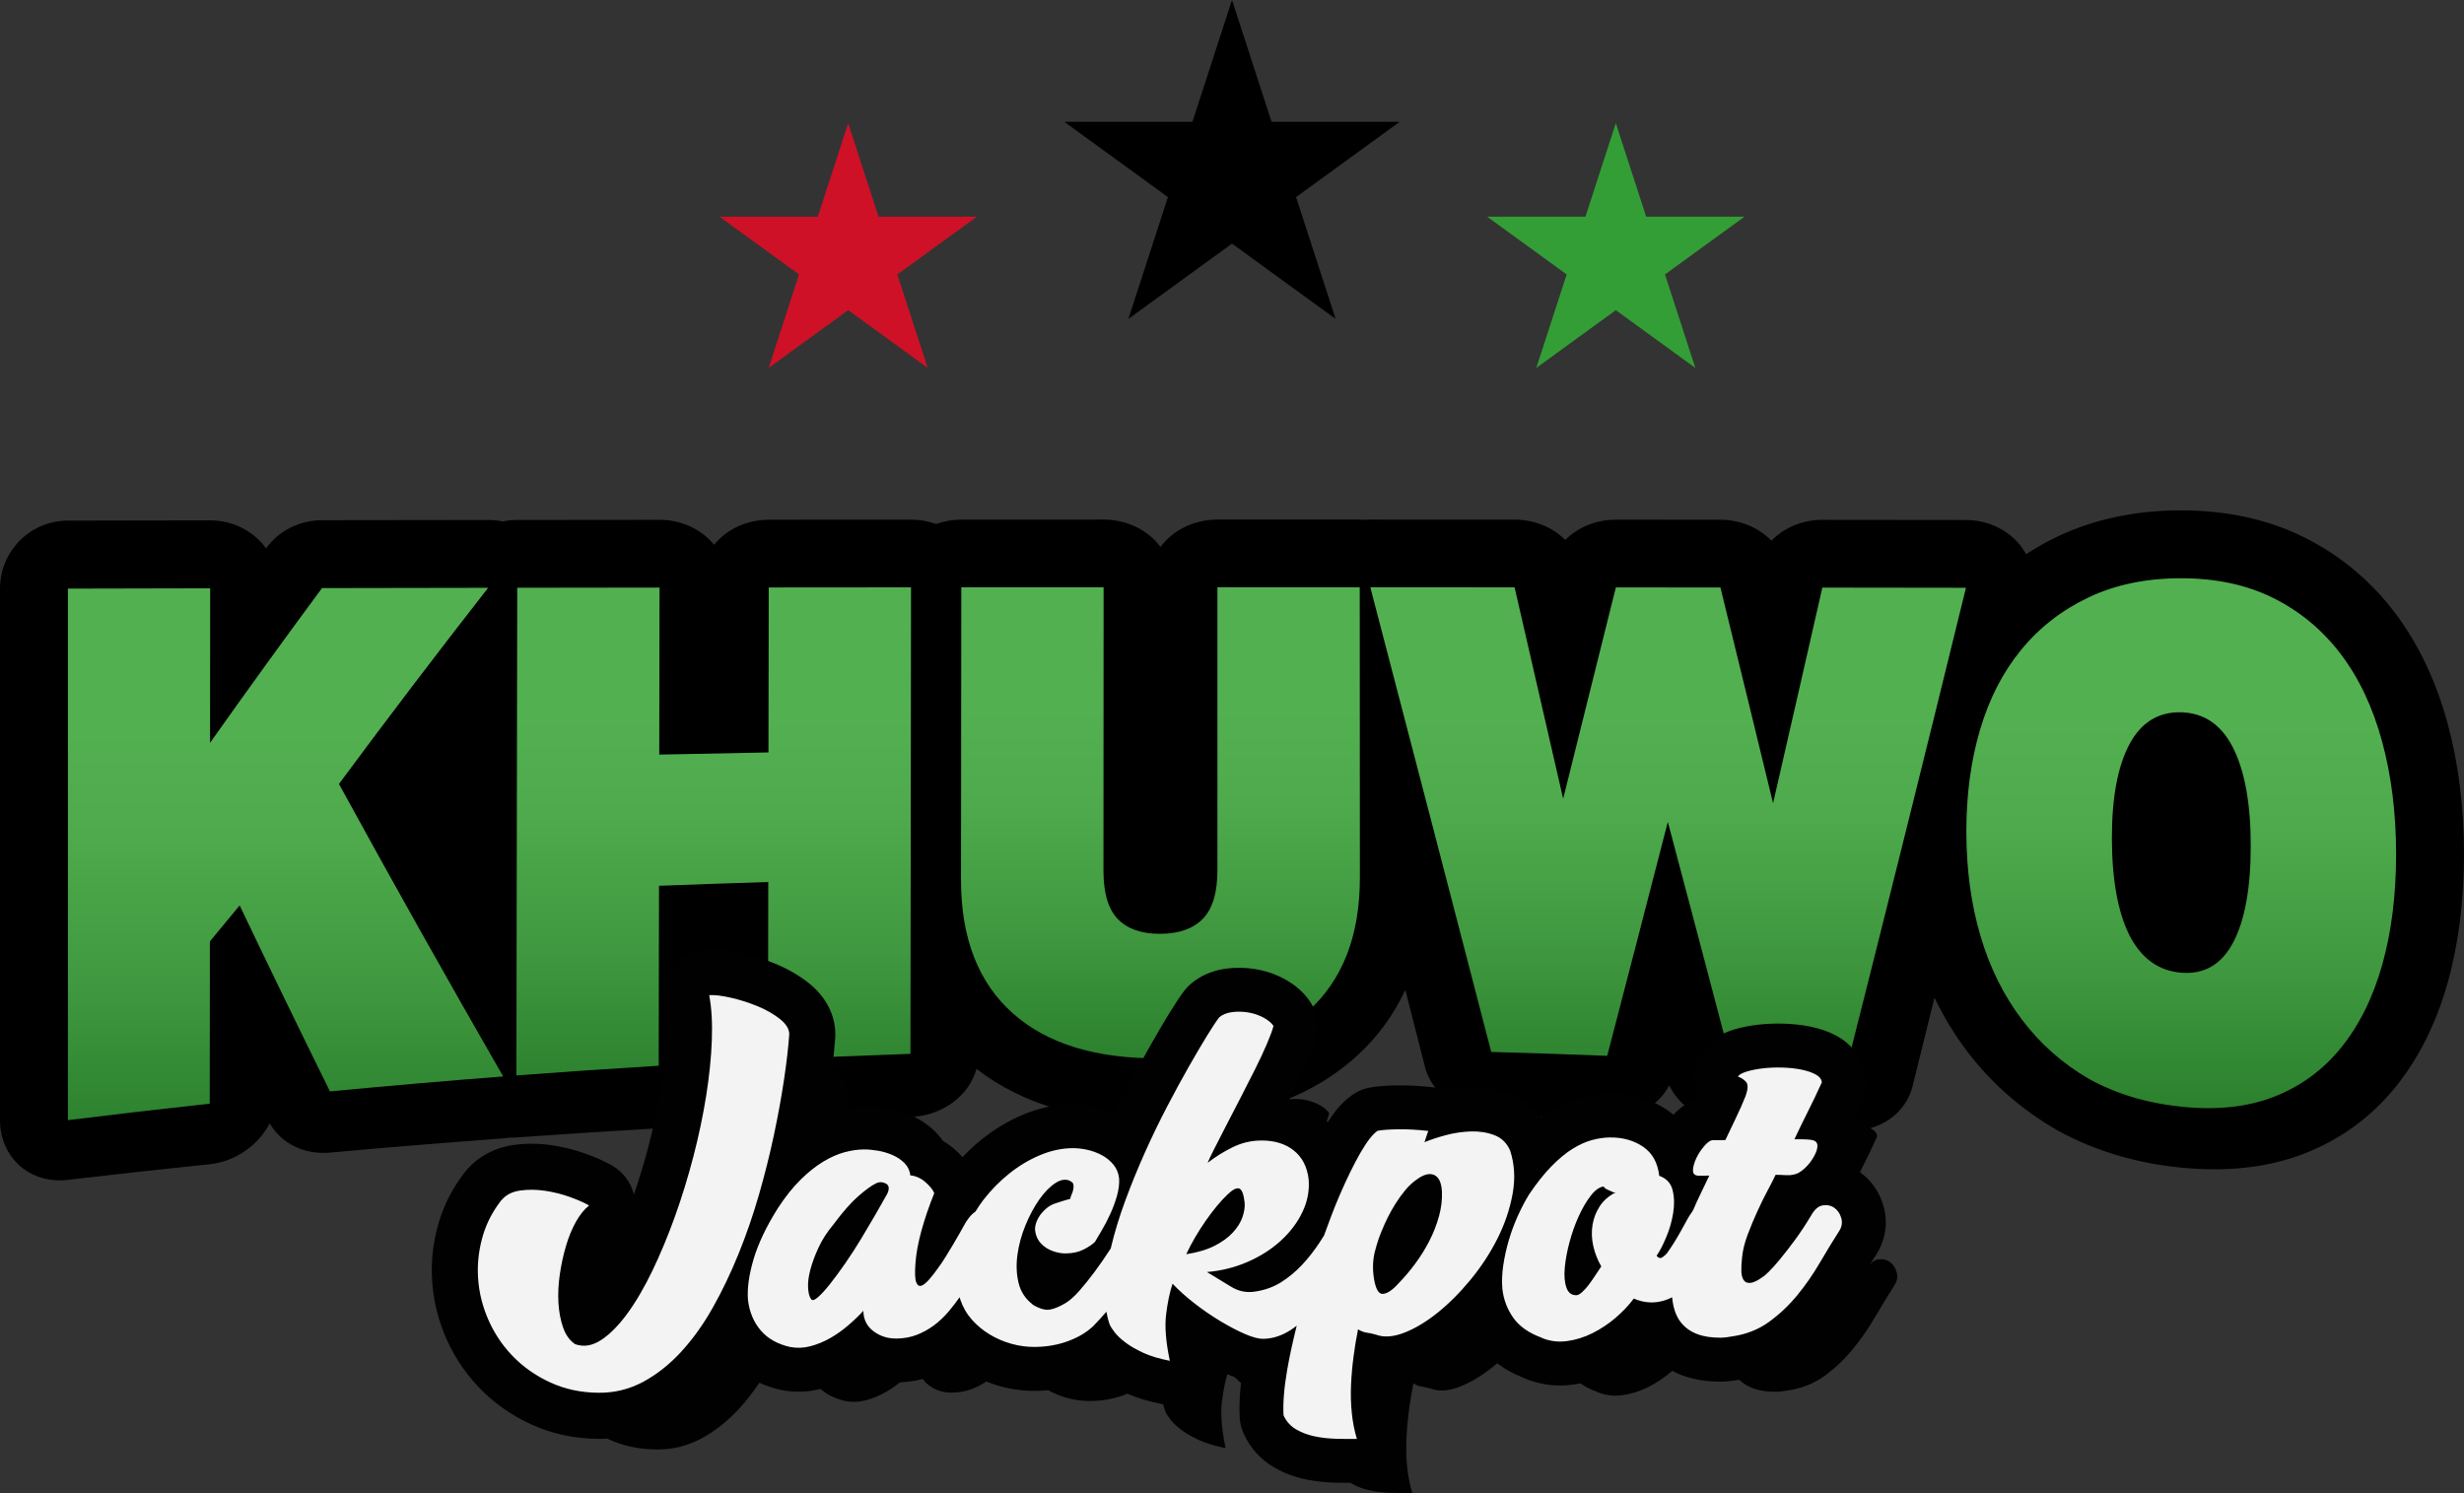
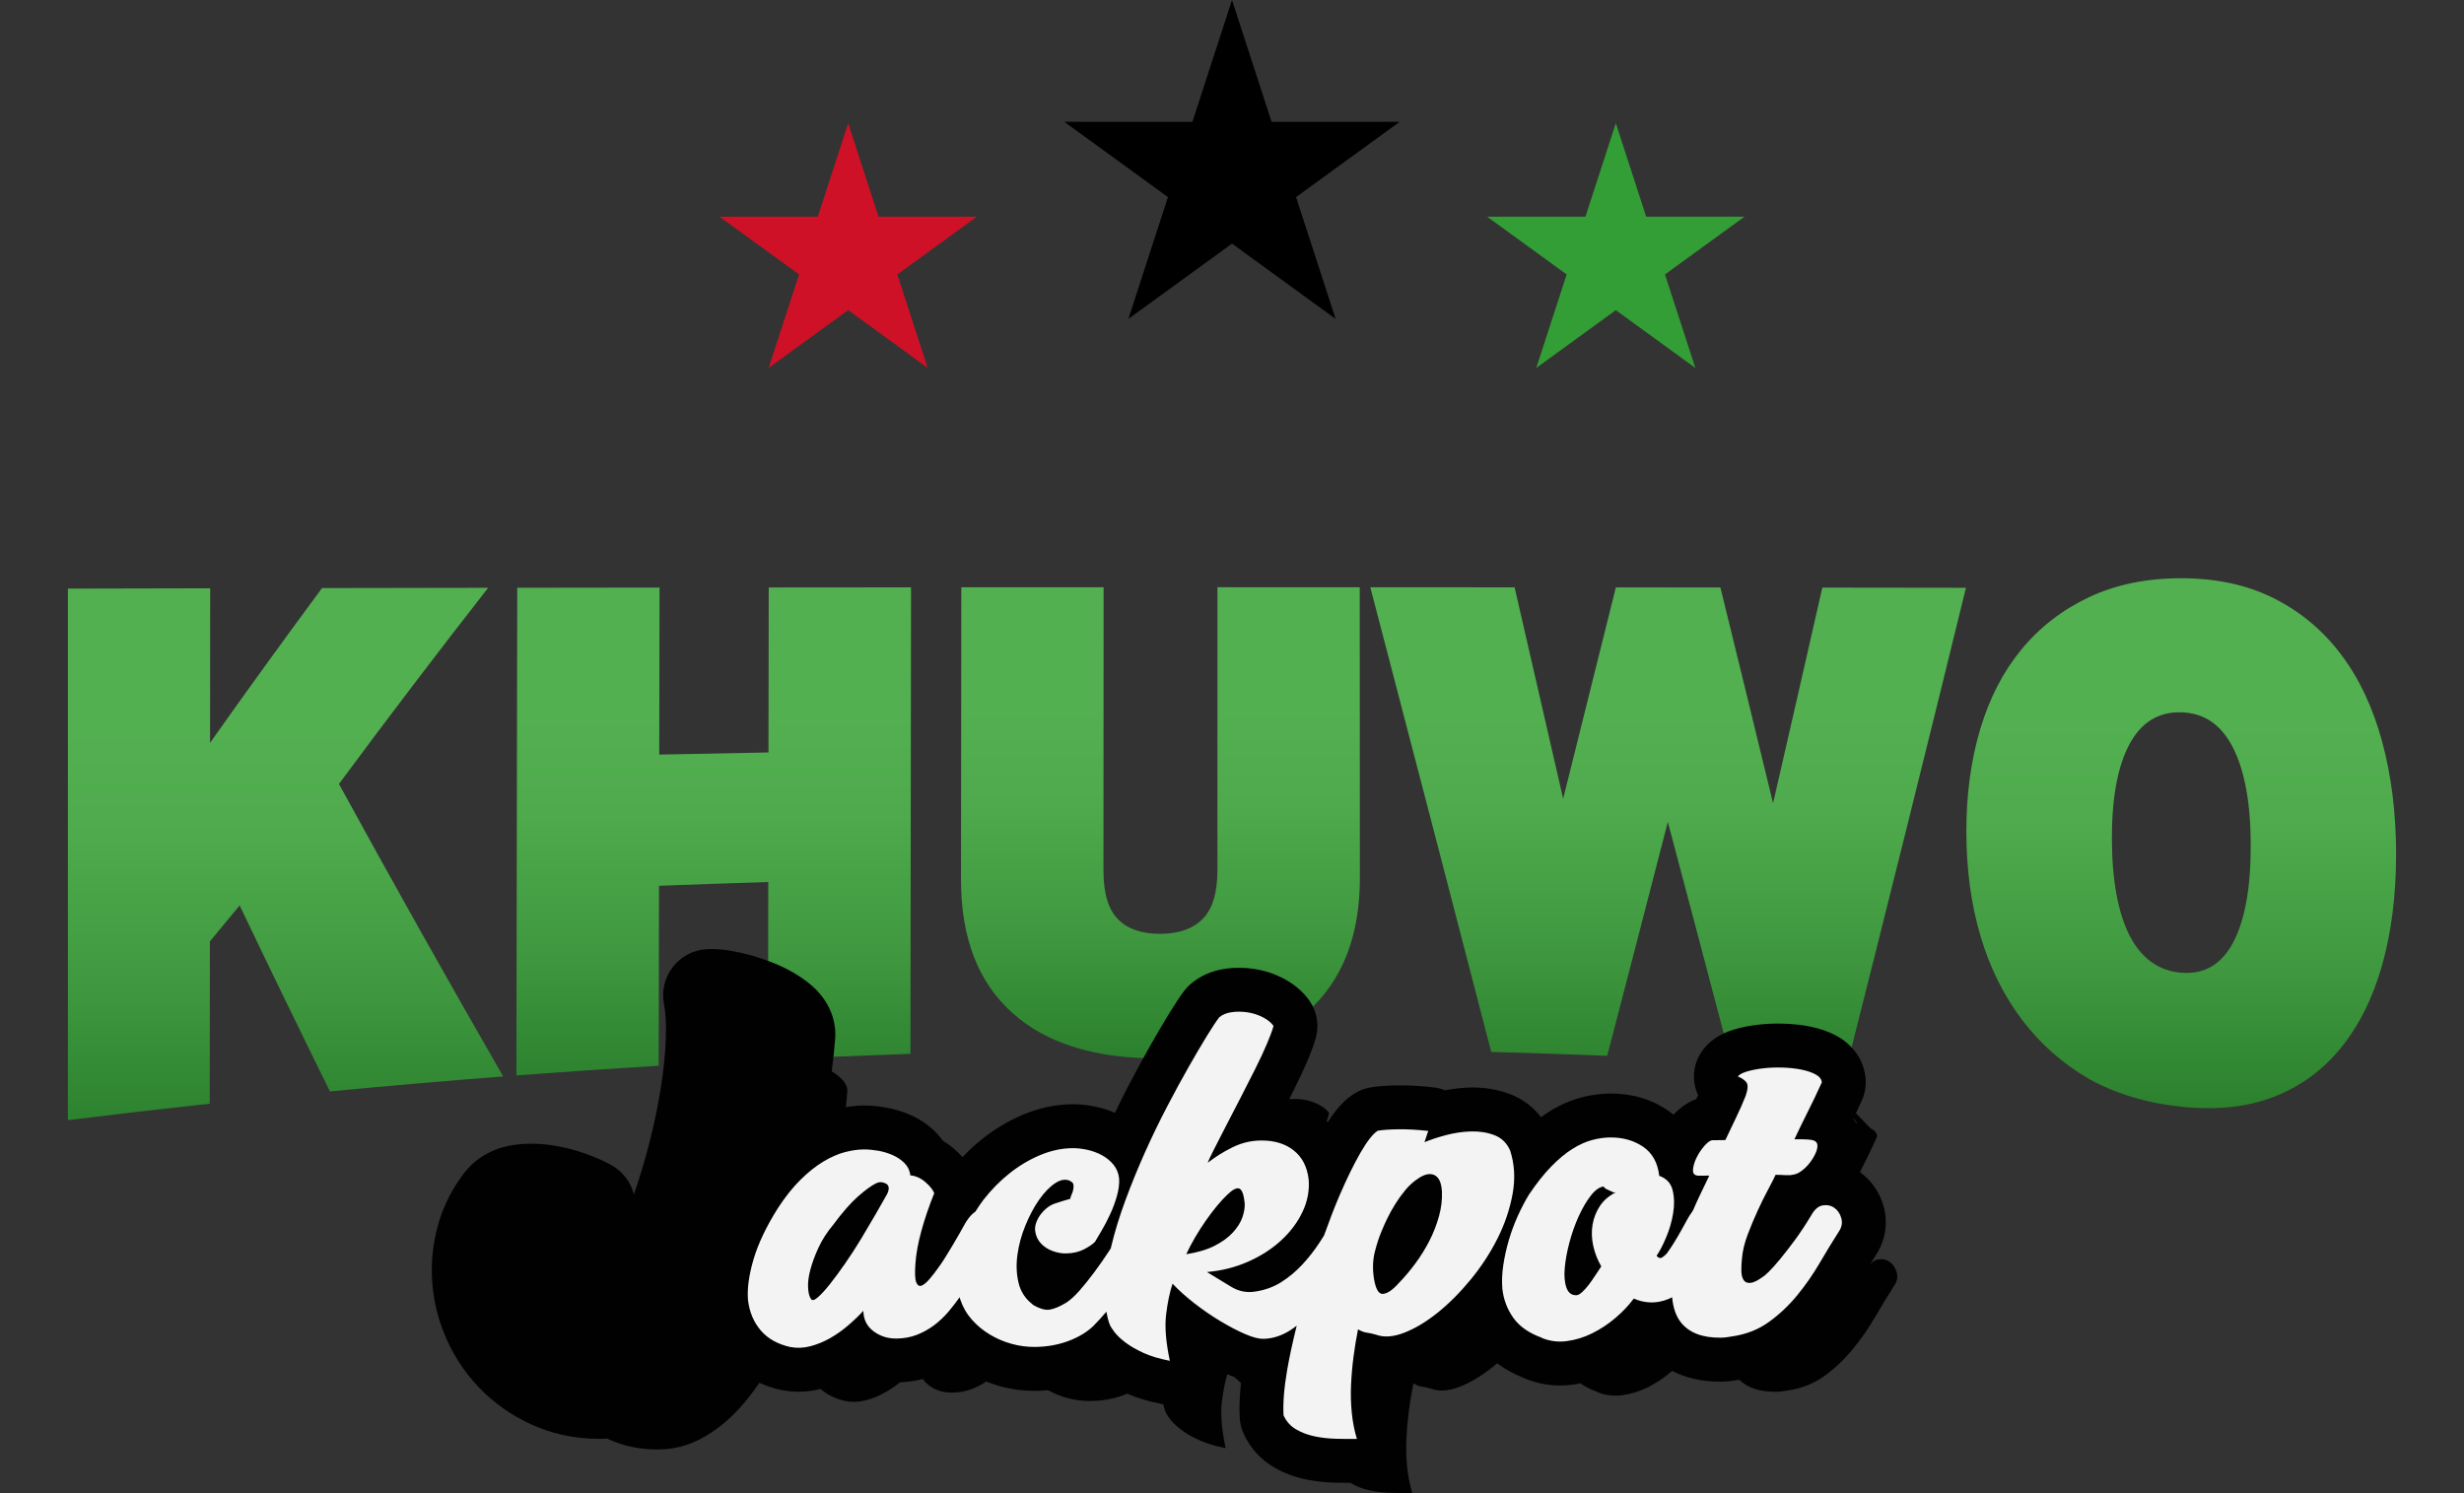
<svg xmlns="http://www.w3.org/2000/svg" xmlns:xlink="http://www.w3.org/1999/xlink" id="a" viewBox="0 0 471.719 285.864">
  <rect x="0" y="0" width="471.719" height="285.864" fill="#333333" stroke="none" />
  <defs>
    <style>.g{fill:url(#c);}.g,.h,.i,.j,.k,.l,.m,.n,.o,.p{stroke-width:0px;}.h{fill:#f3f3f3;}.i{fill:url(#e);}.j{fill:#010101;}.l{fill:url(#b);}.m{fill:url(#d);}.n{fill:#ce1126;}.o{fill:url(#f);}.p{fill:#339e35;}</style>
    <linearGradient id="b" x1="54.665" y1="225.701" x2="54.665" y2="109.698" gradientUnits="userSpaceOnUse">
      <stop offset=".061" stop-color="#2a7f2c" />
      <stop offset=".063" stop-color="#2a7f2c" />
      <stop offset=".327" stop-color="#409940" />
      <stop offset=".563" stop-color="#4eaa4c" />
      <stop offset=".743" stop-color="#53b051" />
    </linearGradient>
    <linearGradient id="c" x1="136.636" y1="216.208" x2="136.636" y2="109.847" xlink:href="#b" />
    <linearGradient id="d" x1="222.161" y1="210.521" x2="222.161" y2="109.97" xlink:href="#b" />
    <linearGradient id="e" x1="319.354" y1="214.696" x2="319.354" y2="109.869" xlink:href="#b" />
    <linearGradient id="f" x1="417.583" y1="220.873" x2="417.583" y2="109.893" xlink:href="#b" />
  </defs>
  <polygon class="k" points="235.859 0 243.438 23.324 267.962 23.324 248.122 37.739 255.7 61.063 235.859 46.648 216.019 61.063 223.597 37.739 203.757 23.324 228.281 23.324 235.859 0" />
  <polygon class="n" points="162.379 23.587 168.195 41.487 187.016 41.487 171.79 52.549 177.606 70.449 162.379 59.386 147.153 70.449 152.969 52.549 137.743 41.487 156.564 41.487 162.379 23.587" />
  <polygon class="p" points="309.339 23.587 303.523 41.487 284.702 41.487 299.929 52.549 294.113 70.449 309.339 59.386 324.566 70.449 318.75 52.549 333.976 41.487 315.155 41.487 309.339 23.587" />
-   <path class="k" d="M468.604,138.61c-2.201-8.145-5.596-15.309-10.096-21.263-4.69-6.2-10.547-11.062-17.406-14.476-6.93-3.451-14.857-5.154-23.562-5.153-8.706.001-16.63,1.697-23.55,4.97-2.137,1.011-4.164,2.162-6.101,3.42-.385-.691-.829-1.358-1.358-1.977-2.471-2.894-6.211-4.57-10.164-4.573-9.165-.01-18.329-.02-27.494-.028-3.841-.003-7.35,1.526-9.749,3.997-2.409-2.486-5.924-4.012-9.762-4.014-6.673-.005-13.346-.009-20.019-.013-3.804-.002-7.288,1.476-9.689,3.878-2.404-2.408-5.888-3.887-9.696-3.888-9.207-.004-18.414-.007-27.621-.009-.32,0-.635.027-.951.048-.355-.026-.711-.048-1.074-.048-9.08-.002-18.161-.003-27.241-.002-4.562,0-8.577,2.086-10.898,5.245-2.32-3.156-6.332-5.243-10.895-5.243-9.08.002-18.161.005-27.241.008-1.703,0-3.325.301-4.816.835-1.489-.53-3.11-.83-4.812-.83-9.08.004-18.161.01-27.241.016-4.284.002-8.087,1.881-10.459,4.789-2.364-2.892-6.162-4.775-10.446-4.772-9.08.008-18.16.017-27.24.027-.958,0-1.888.103-2.787.286-.904-.183-1.837-.28-2.786-.28-10.601.012-21.201.026-31.801.04-4.237.005-8.21,1.975-10.648,5.308-.021.029-.042.058-.063.087-2.341-3.235-6.259-5.368-10.7-5.363-9.08.014-18.16.029-27.239.046C5.819,99.674,0,105.505,0,112.701v101.771c0,7.197,5.798,12.291,12.953,11.435,9.05-1.062,18.107-2.059,27.168-2.992,5.001-.518,9.346-3.665,11.517-7.832,2.22,3.888,6.645,6.047,11.504,5.604,11.052-1.002,22.111-1.908,33.175-2.717.387-.028.767-.093,1.147-.152.455.011.917.003,1.385-.031,9.08-.652,18.163-1.239,27.25-1.762,4.287-.248,8.093-2.336,10.468-5.354,2.366,2.783,6.168,4.466,10.457,4.266,9.09-.423,18.183-.78,27.277-1.073,6.124-.201,11.251-4.105,12.644-9.213,8.915,6.92,20.735,10.274,35.205,10.168,15.819-.115,28.488-4.3,37.643-12.675,3.935-3.596,7.021-7.811,9.249-12.622,1.247,4.896,2.494,9.789,3.741,14.693,1.347,5.295,6.622,9.142,12.706,9.303,7.403.192,14.805.427,22.206.705,5.19.196,9.788-2.363,11.854-6.41,2.077,4.216,6.682,7.187,11.868,7.449,7.356.368,14.71.779,22.062,1.231,6.076.378,11.335-3.131,12.669-8.511,1.399-5.638,2.799-11.302,4.198-16.965,1.774,3.694,3.872,7.158,6.304,10.351,4.678,6.142,10.502,11.214,17.307,15.094.086.049.172.097.259.145,6.935,3.77,14.833,6.127,23.471,6.967,8.691.844,16.598-.029,23.508-2.722,6.879-2.68,12.742-6.946,17.43-12.743,4.437-5.486,7.793-12.218,9.977-19.986,2.067-7.352,3.116-15.653,3.117-24.611,0-8.845-1.046-17.246-3.114-24.901Z" />
  <path class="l" d="M13,214.472c0-33.924,0-67.847,0-101.771,9.079-.021,18.159-.042,27.239-.06-.009,9.863-.017,19.726-.026,29.589,7.14-10.105,14.287-19.969,21.436-29.631,10.6-.02,21.2-.037,31.801-.053-9.523,12.202-19.044,24.692-28.559,37.555,10.482,19.172,20.958,37.785,31.438,56.005-11.061.853-22.116,1.808-33.164,2.864-5.76-11.681-11.522-23.541-17.287-35.611-1.9,2.282-3.799,4.579-5.698,6.891-.009,10.356-.018,20.712-.027,31.068-9.057.983-18.108,2.034-27.153,3.153Z" />
  <path class="g" d="M98.861,205.913c.054-31.125.108-62.25.162-93.375,9.08-.013,18.16-.025,27.24-.036-.018,10.661-.037,21.322-.055,31.982,6.97-.153,13.94-.291,20.911-.415.017-10.53.033-21.06.05-31.589,9.08-.009,18.16-.016,27.24-.022-.036,29.773-.072,59.546-.108,89.32-9.094.309-18.185.686-27.274,1.131.018-11.343.036-22.687.053-34.03-6.973.216-13.945.457-20.916.723-.02,11.484-.04,22.969-.06,34.453-9.085.551-18.167,1.169-27.244,1.857Z" />
  <path class="m" d="M211.251,166.685c-.003,4.333.925,7.441,2.786,9.324,1.858,1.885,4.567,2.81,8.119,2.79,3.552-.02,6.259-.976,8.121-2.879,1.86-1.901,2.792-5.013,2.792-9.337.001-18.048.002-36.096.003-54.144,9.08,0,18.161,0,27.241.003.01,18.523.019,37.045.029,55.568.006,11.143-3.311,19.678-9.95,25.63-6.641,5.959-16.055,8.907-28.243,9-12.187.096-21.601-2.712-28.236-8.608-6.637-5.887-9.945-14.44-9.934-25.656.02-18.641.039-37.282.059-55.924,9.08-.005,18.161-.009,27.241-.011-.009,18.081-.019,36.162-.028,54.243Z" />
  <path class="i" d="M285.488,201.413c-7.729-29.864-15.446-59.473-23.149-88.97,9.207.003,18.414.006,27.621.012,3.098,13.448,6.198,26.936,9.299,40.477,3.364-13.435,6.726-26.919,10.086-40.464,6.673.005,13.346.011,20.019.018,3.358,13.687,6.718,27.451,10.079,41.305,3.145-13.681,6.289-27.438,9.432-41.284,9.165.011,18.33.023,27.494.037-7.633,31.206-15.263,61.827-22.898,92.006-7.351-.477-14.704-.91-22.058-1.298-4.041-15.407-8.08-30.697-12.118-45.888-3.865,15.007-7.732,29.932-11.602,44.793-7.401-.293-14.802-.541-22.205-.744Z" />
  <path class="o" d="M399.947,206.592c-5.066-2.935-9.356-6.725-12.865-11.373-3.511-4.649-6.157-9.985-7.94-16.044-1.784-6.057-2.682-12.668-2.694-19.877-.012-7.113.863-13.631,2.627-19.594,1.763-5.959,4.393-11.059,7.891-15.317,3.497-4.254,7.799-7.596,12.907-10.016,5.105-2.418,10.996-3.654,17.668-3.654,6.672,0,12.565,1.241,17.678,3.788,5.111,2.546,9.419,6.126,12.925,10.755,3.504,4.631,6.144,10.236,7.917,16.789,1.772,6.556,2.658,13.73,2.658,21.46,0,7.835-.885,14.922-2.654,21.204-1.768,6.287-4.401,11.59-7.893,15.9-3.494,4.311-7.787,7.434-12.88,9.404-5.095,1.972-10.971,2.571-17.63,1.886-6.66-.685-12.565-2.467-17.714-5.313ZM407.627,179.003c2.285,4.48,5.618,6.904,10.005,7.242,4.385.338,7.692-1.591,9.924-5.847,2.229-4.252,3.342-10.442,3.335-18.526-.007-7.985-1.131-14.224-3.371-18.671-2.242-4.447-5.558-6.708-9.947-6.821-4.391-.113-7.702,1.962-9.932,6.173-2.232,4.216-3.342,10.188-3.33,17.958.011,7.867,1.116,14.016,3.317,18.492Z" />
  <path class="j" d="M363.107,243.598c-.245-.867-.689-1.529-1.332-1.983-.648-.452-1.391-.61-2.234-.473-.546.09-1.053.404-1.519.933.36-.58.716-1.15,1.064-1.694,1.87-2.842,2.413-6.165,1.521-9.401-.756-2.699-2.311-4.95-4.529-6.544.127-.255.254-.511.372-.746.651-1.289,1.178-2.36,1.581-3.209.398-.852.696-1.493.897-1.932.201-.439.348-.76.448-.967-.059-.614-.459-1.121-1.205-1.522-.032-.017-.07-.032-.103-.049-.729-.784-1.7-1.788-2.763-2.864.284-.608.511-1.095.686-1.479.153-.337.265-.584.343-.743.683-1.397.965-2.956.815-4.504-.332-3.421-2.369-6.378-5.601-8.12-1.483-.796-3.208-1.391-5.138-1.771-1.552-.304-3.234-.484-5.007-.533-1.704-.048-3.366.027-4.963.217-1.691.205-3.172.507-4.514.92-2.751.84-4.756,2.209-6.129,4.184-1.481,2.131-1.894,4.826-1.121,7.303.115.369.254.726.417,1.071-.094.201-.19.4-.286.598-.026.054-.052.107-.078.161-1.562.56-3.019,1.558-4.359,2.976-.374-.305-.745-.589-1.103-.831-3.221-2.185-6.982-3.268-11.181-3.218-1.778.021-3.627.286-5.486.785-2.004.536-4.035,1.442-6.032,2.691-.514.321-1.029.678-1.545,1.057-1.522-1.986-3.518-3.496-5.919-4.416-2.389-.912-4.988-1.33-7.712-1.266-1.588.046-3.18.224-4.754.53-.714-.293-1.474-.489-2.26-.576-2.421-.268-4.681-.392-6.72-.368-2.164.026-3.9.155-5.312.397-1.087.186-2.128.584-3.061,1.171-1.807,1.137-3.416,2.862-5.093,5.463-.068-.068-.134-.138-.203-.204.219-.595.384-1.099.486-1.503-.418-.61-1.077-1.151-1.979-1.628-.903-.475-1.88-.796-2.932-.965-.945-.149-1.866-.168-2.767-.072.345-.68.684-1.353,1.015-2.017.965-1.933,1.805-3.74,2.504-5.381.808-1.905,1.328-3.357,1.636-4.569.596-2.344.154-4.832-1.213-6.826-1.192-1.738-2.868-3.188-4.999-4.315-1.711-.901-3.569-1.515-5.54-1.83-1.865-.294-3.728-.314-5.556-.061-2.598.366-4.849,1.347-6.69,2.918-.447.381-.853.808-1.211,1.274-.749.974-1.663,2.348-2.88,4.326-1.067,1.739-2.294,3.827-3.646,6.203-1.34,2.355-2.781,5.008-4.284,7.888-.842,1.614-1.673,3.283-2.488,4.985-1.119-.482-2.287-.867-3.506-1.135-1.618-.352-3.223-.521-4.772-.502-3.135.037-6.278.711-9.334,2-2.756,1.159-5.384,2.727-7.82,4.665-1.319,1.052-2.566,2.211-3.749,3.448-.489-.545-1.034-1.079-1.644-1.605-.665-.571-1.367-1.071-2.1-1.499-.397-.572-.845-1.112-1.341-1.616-1.363-1.387-3.001-2.511-4.89-3.35-1.535-.677-3.166-1.164-4.869-1.452-1.483-.246-2.899-.363-4.208-.348-1.061.013-2.16.123-3.279.308.115-1.081.216-2.126.286-3.102-.012-1.021-.629-2.011-1.851-2.963-.358-.279-.742-.543-1.139-.799.308-2.352.531-4.49.671-6.468.017-.243.024-.487.022-.73-.025-2.155-.74-6.294-5.245-9.814-1.852-1.444-4.019-2.676-6.462-3.671-2.131-.86-4.294-1.54-6.419-2.017-2.552-.576-4.709-.793-6.595-.674-2.522.164-4.852,1.403-6.4,3.402-1.547,1.998-2.163,4.565-1.691,7.047.333,1.749.452,3.989.356,6.649-.11,2.966-.44,6.194-.982,9.597-.549,3.456-1.313,7.081-2.267,10.764-.853,3.277-1.816,6.47-2.869,9.512-.569-2.322-2.065-4.338-4.174-5.55-1.38-.792-3.029-1.53-5.034-2.255-2.045-.741-4.202-1.286-6.419-1.623-2.474-.373-4.918-.402-7.259-.083-3.559.481-6.616,2.043-8.859,4.521l-.044.045c-.223.232-.433.475-.629.73-2.242,2.912-3.887,6.08-4.887,9.412-.955,3.172-1.419,6.427-1.381,9.674.048,4.053.858,8.034,2.406,11.828,1.541,3.785,3.737,7.197,6.533,10.147,2.807,2.959,6.18,5.359,10.02,7.131,3.977,1.838,8.35,2.78,12.98,2.8.169,0,.337,0,.505-.002.382-.005.759-.026,1.137-.047.066.031.125.068.192.099,2.836,1.31,5.949,1.972,9.336,1.987,3.012.019,5.824-.672,8.446-2.073,2.616-1.404,5.04-3.313,7.271-5.731,1.376-1.496,2.666-3.164,3.887-4.966,1.275.578,2.643,1.038,4.113,1.364.089.02.177.038.266.054,1.107.208,2.22.305,3.334.292,1.336-.016,2.673-.197,4.001-.53,1.258,1.113,2.858,1.893,4.812,2.325,1.284.24,2.577.188,3.881-.161,1.302-.348,2.552-.863,3.748-1.543.961-.547,1.887-1.181,2.781-1.893,1.502-.057,2.96-.267,4.356-.64.298.448.681.85,1.15,1.205,1.267.959,2.745,1.427,4.437,1.407,1.384-.016,2.661-.247,3.836-.698.963-.37,1.871-.848,2.729-1.423.837.333,1.688.635,2.563.879,2.256.629,4.578.934,6.9.907.8-.009,1.591-.051,2.371-.123,1.123.618,2.314,1.114,3.584,1.468,1.491.417,3.005.617,4.542.599,2.255-.027,4.352-.396,6.291-1.111.249-.092.478-.199.716-.299,1.904.832,4.055,1.483,6.581,1.971.104.02.209.028.313.044.119.481.255.947.417,1.392.158.409.485.93.979,1.565.495.635,1.194,1.293,2.098,1.974.906.681,2.042,1.332,3.406,1.959,1.365.624,3.05,1.13,5.053,1.517-.76-3.581-.999-6.524-.719-8.834.246-2.031.601-3.788,1.051-5.307.017.007.035.017.053.024.444.192.875.36,1.302.517.399.381.821.761,1.26,1.142-.272,2.447-.355,4.647-.246,6.644.056,1.034.303,2.048.728,2.993,1.246,2.767,3.276,5.024,5.866,6.523,1.873,1.086,3.938,1.862,6.135,2.307,1.787.362,3.651.57,5.542.617,1.031.026,2.012.034,2.965.035.011.007.021.015.032.022.056.042.103.074.138.095,1.082.628,2.279,1.076,3.591,1.342,1.308.266,2.67.417,4.078.452,1.408.035,2.731.045,3.961.031-.483-1.582-.808-3.258-.984-5.023-.176-1.767-.22-3.547-.138-5.343.082-1.796.239-3.59.471-5.385.237-1.798.526-3.544.863-5.24.567.352,1.123.564,1.659.635.54.071,1.143.205,1.811.401,1.494.545,3.275.424,5.34-.37,2.065-.794,4.189-2.06,6.374-3.803.283-.226.562-.476.843-.714,1.418,1.066,3.035,1.97,4.847,2.701.132.063.266.124.403.181,2.25.943,4.6,1.404,7.01,1.375.727-.009,1.46-.061,2.197-.159.496-.066.988-.162,1.479-.26.915.643,1.994,1.189,3.239,1.639h-.075c1.542.649,3.158.86,4.85.636,1.687-.224,3.323-.731,4.899-1.517,1.581-.788,3.057-1.767,4.427-2.936.081-.069.154-.141.234-.21,2.355,1.237,5.431,2.111,9.432,2.063.795-.009,1.572-.072,2.312-.186.308-.046.617-.093.926-.141l.109-.017c.024-.004.048-.009.072-.013,1.599,1.566,3.952,2.337,7.077,2.3.408-.005.793-.035,1.153-.091.356-.053.717-.109,1.073-.165,2.661-.39,4.995-1.314,7.001-2.774,2.01-1.457,3.805-3.158,5.401-5.098,1.591-1.94,3.026-4.008,4.304-6.202,1.283-2.192,2.503-4.191,3.66-6,.553-.825.712-1.674.472-2.544ZM355.39,215.131c-.009-.002-.019-.002-.028-.004-.163-.33-.342-.651-.542-.957.011-.023.021-.045.032-.068.521.666.768,1.075.537,1.029Z" />
-   <path class="h" d="M148.145,217.408c.788-3.718,1.433-7.235,1.93-10.546.498-3.313.841-6.261,1.025-8.842-.012-1.021-.629-2.01-1.848-2.963-1.223-.953-2.669-1.768-4.343-2.449-1.676-.677-3.361-1.211-5.059-1.592-1.698-.384-3.058-.542-4.078-.476.459,2.414.626,5.289.505,8.622-.123,3.336-.484,6.887-1.085,10.656-.6,3.772-1.416,7.638-2.442,11.6-1.031,3.964-2.207,7.795-3.534,11.492-1.327,3.7-2.765,7.157-4.312,10.375-1.549,3.217-3.156,5.963-4.823,8.242-1.666,2.276-3.342,3.965-5.022,5.057-1.68,1.095-3.33,1.356-4.949.784-1.029-.684-1.795-1.738-2.294-3.157-.502-1.419-.803-3-.906-4.746-.099-1.746-.014-3.561.261-5.447.271-1.886.668-3.704,1.184-5.458.519-1.753,1.157-3.306,1.921-4.659.764-1.353,1.599-2.384,2.503-3.093-.919-.528-2.136-1.065-3.647-1.611-1.512-.548-3.089-.945-4.732-1.194-1.644-.249-3.229-.272-4.758-.064-1.531.208-2.72.797-3.569,1.775l-.158.164c-1.588,2.061-2.733,4.253-3.429,6.572-.698,2.321-1.035,4.663-1.008,7.028.035,2.955.621,5.825,1.756,8.607,1.132,2.782,2.722,5.249,4.763,7.403,2.043,2.154,4.483,3.885,7.321,5.195,2.836,1.31,5.949,1.972,9.336,1.986,3.01.019,5.825-.672,8.443-2.073,2.617-1.404,5.041-3.313,7.271-5.731,2.229-2.418,4.252-5.238,6.07-8.458,1.815-3.221,3.467-6.666,4.957-10.34,1.49-3.672,2.786-7.438,3.898-11.295,1.111-3.857,2.061-7.646,2.85-11.364Z" />
  <path class="h" d="M289.101,220.274c-.634-1.428-1.631-2.402-2.995-2.925-1.365-.521-2.852-.759-4.469-.717-1.613.047-3.225.282-4.834.711-1.609.43-2.976.88-4.097,1.355.098-.257.223-.629.372-1.119.146-.487.272-.836.372-1.041-2.105-.233-4.002-.338-5.693-.318s-3.023.111-3.995.277c-.915.576-2.013,1.971-3.296,4.189-1.28,2.22-2.618,4.953-4.016,8.197-1.016,2.364-2.003,4.967-2.975,7.684-.282.436-.557.877-.841,1.311-1.032,1.575-2.155,3.01-3.37,4.305-1.214,1.295-2.546,2.402-3.996,3.315-1.45.913-3.095,1.51-4.937,1.787-1.638.277-3.179-.026-4.623-.907-1.446-.877-2.995-1.82-4.647-2.826,2.766-.237,5.359-.884,7.78-1.938,2.422-1.054,4.532-2.397,6.334-4.032,1.799-1.635,3.188-3.472,4.162-5.508.976-2.036,1.374-4.129,1.195-6.278-.286-2.406-1.242-4.253-2.871-5.54-1.63-1.288-3.726-1.917-6.289-1.887-1.896.022-3.698.454-5.404,1.295-1.707.839-3.297,1.834-4.769,2.977.149-.412.535-1.238,1.163-2.475.625-1.237,1.377-2.707,2.254-4.409.876-1.699,1.815-3.519,2.819-5.452,1.001-1.933,1.954-3.8,2.854-5.606.901-1.805,1.663-3.442,2.287-4.909.623-1.469,1.032-2.588,1.228-3.36-.417-.61-1.078-1.151-1.979-1.628-.903-.475-1.88-.797-2.932-.965-1.053-.166-2.078-.179-3.076-.041-.998.141-1.8.472-2.409.99-.557.724-1.35,1.926-2.38,3.601-1.031,1.68-2.198,3.667-3.504,5.963-1.307,2.296-2.685,4.836-4.139,7.62-1.454,2.785-2.854,5.685-4.203,8.699-1.347,3.014-2.592,6.064-3.735,9.154-1.142,3.087-2.055,6.072-2.739,8.95-.018.076-.025.145-.043.221-.059.091-.118.191-.177.282-1.008,1.548-2.002,2.984-2.986,4.302-.983,1.319-1.931,2.496-2.84,3.532-.912,1.036-1.774,1.816-2.588,2.337-1.22.732-2.266,1.167-3.136,1.304-.87.139-1.976-.192-3.318-.998h.077c-1.396-1.061-2.296-2.435-2.701-4.122-.405-1.684-.478-3.478-.217-5.377.258-1.899.774-3.789,1.547-5.67.772-1.879,1.65-3.517,2.633-4.911.983-1.396,2.007-2.447,3.076-3.152,1.067-.702,2.04-.831,2.916-.379h-.077c.36.149.568.367.622.646.054.283.046.605-.027.962-.072.36-.184.694-.334,1.004-.15.309-.223.568-.221.772-.971.267-1.967.575-2.987.92-1.022.345-1.961,1.086-2.818,2.222-.755,1.137-1.064,2.166-.924,3.086.138.92.507,1.7,1.103,2.333.597.633,1.333,1.11,2.209,1.433.875.325,1.722.479,2.542.47,1.331-.016,2.482-.271,3.45-.77.966-.497,1.68-.982,2.136-1.447.301-.515.727-1.24,1.281-2.169.552-.928,1.092-1.96,1.616-3.094.525-1.132.959-2.303,1.304-3.511.344-1.208.484-2.326.422-3.35-.115-1.024-.472-1.902-1.069-2.638-.597-.737-1.336-1.343-2.212-1.82-.879-.475-1.816-.823-2.818-1.043-1.002-.218-1.965-.322-2.887-.311-2.05.024-4.107.471-6.173,1.342-2.064.869-4.011,2.034-5.839,3.489-1.828,1.457-3.488,3.143-4.976,5.056-.57.733-1.058,1.499-1.542,2.265-.823.546-1.604,1.505-2.34,2.93-.15.26-.389.685-.716,1.278-.328.593-.716,1.263-1.168,2.012-.452.749-.93,1.536-1.432,2.361-.503.827-1.007,1.577-1.511,2.249-.504.724-1.047,1.422-1.628,2.093-.581.673-1.09,1.09-1.522,1.25-.435.157-.771-.057-1.007-.643-.238-.586-.291-1.777-.158-3.574.131-1.897.517-4.004,1.155-6.317.637-2.314,1.455-4.705,2.452-7.177-.266-.663-.837-1.374-1.716-2.133-.882-.757-1.834-1.182-2.86-1.273-.114-.921-.481-1.698-1.104-2.331-.622-.633-1.385-1.15-2.286-1.55-.902-.398-1.853-.682-2.854-.851-1.002-.166-1.913-.245-2.731-.235-1.128.013-2.342.194-3.645.543-1.303.348-2.668.953-4.092,1.815-1.426.864-2.872,2.021-4.341,3.474-1.47,1.451-2.909,3.263-4.317,5.43-2.214,3.512-3.764,6.771-4.652,9.779-.887,3.009-1.24,5.615-1.061,7.815.284,2.303,1.101,4.243,2.453,5.815,1.352,1.572,3.235,2.627,5.649,3.161,1.284.241,2.577.188,3.881-.161,1.303-.349,2.551-.863,3.748-1.543,1.195-.681,2.339-1.489,3.43-2.424,1.09-.935,2.066-1.868,2.927-2.803.019,1.642.662,2.941,1.93,3.9,1.266.959,2.745,1.427,4.437,1.407,1.384-.016,2.661-.247,3.836-.698,1.172-.45,2.266-1.052,3.284-1.808,1.015-.753,1.953-1.637,2.813-2.646.732-.861,1.436-1.792,2.13-2.746.048.15.081.302.133.451.479,1.43,1.212,2.703,2.198,3.819.988,1.114,2.126,2.063,3.416,2.84,1.29.78,2.68,1.381,4.172,1.797,1.491.416,3.005.617,4.542.599,2.256-.027,4.352-.396,6.291-1.111,1.939-.715,3.543-1.667,4.809-2.862.869-.873,1.708-1.807,2.533-2.77.149.84.34,1.645.61,2.385.158.409.485.93.979,1.565.495.635,1.194,1.292,2.099,1.974.905.681,2.041,1.332,3.406,1.959,1.365.624,3.05,1.13,5.053,1.517-.76-3.58-.999-6.524-.719-8.834.28-2.309.692-4.285,1.237-5.933,1.194,1.267,2.606,2.533,4.235,3.795,1.629,1.262,3.282,2.394,4.96,3.399,1.677,1.005,3.237,1.82,4.679,2.443,1.442.623,2.599.931,3.47.921,1.793-.021,3.541-.581,5.247-1.676.396-.255.788-.536,1.178-.835-.72,2.91-1.352,5.74-1.817,8.42-.599,3.467-.832,6.377-.704,8.733.528,1.172,1.331,2.072,2.416,2.7,1.083.628,2.281,1.076,3.591,1.342,1.309.266,2.67.417,4.078.452,1.41.035,2.731.045,3.96.031-.481-1.583-.808-3.258-.981-5.023-.176-1.767-.222-3.547-.141-5.343.083-1.796.24-3.59.474-5.385.235-1.798.524-3.544.863-5.239.568.352,1.121.564,1.659.635.541.071,1.142.205,1.811.401,1.494.546,3.273.424,5.34-.37,2.064-.794,4.189-2.06,6.374-3.803,2.182-1.743,4.297-3.856,6.344-6.341,2.047-2.483,3.771-5.117,5.171-7.902,1.403-2.785,2.368-5.64,2.897-8.566.531-2.93.369-5.694-.48-8.297ZM169.868,228.557c-.602,1.084-1.344,2.388-2.221,3.909-.879,1.521-1.809,3.095-2.789,4.723-.98,1.625-2,3.2-3.058,4.723-1.059,1.526-2.031,2.844-2.914,3.957-.884,1.113-1.656,1.953-2.314,2.526-.661.571-1.096.679-1.305.323-.312-.407-.5-1.111-.562-2.109-.064-.996.077-2.152.42-3.463.342-1.311.864-2.727,1.564-4.246.698-1.519,1.656-3.006,2.869-4.454,1.765-2.379,3.344-4.178,4.741-5.4,1.394-1.22,2.523-2.04,3.391-2.461.611-.315,1.239-.308,1.883.015.645.328.742.979.293,1.958ZM227.101,240.141c.499-1.083,1.076-2.178,1.729-3.288.654-1.108,1.333-2.167,2.038-3.175.705-1.008,1.412-1.938,2.12-2.793.707-.853,1.366-1.564,1.974-2.137,1.012-.985,1.777-1.377,2.292-1.179.514.198.859,1.116,1.032,2.754.06.82-.083,1.732-.429,2.736-.348,1.003-.964,1.984-1.849,2.943-.886.958-2.053,1.805-3.506,2.54-1.452.735-3.252,1.268-5.401,1.6ZM275.488,232.85c-.443,1.619-1.051,3.189-1.828,4.711-.777,1.52-1.683,2.978-2.714,4.375-1.035,1.396-2.11,2.664-3.223,3.806-1.114,1.242-2.091,1.906-2.938,1.994-.843.088-1.432-.917-1.764-3.015-.277-1.843-.209-3.559.209-5.155.415-1.591.873-2.957,1.373-4.089.249-.617.587-1.365,1.011-2.243.426-.875.926-1.777,1.507-2.706.578-.931,1.22-1.823,1.927-2.676.708-.853,1.493-1.566,2.359-2.142.507-.365,1.018-.627,1.527-.788.512-.159.997-.164,1.461-.017.464.149.839.478,1.126.986.287.51.463,1.252.526,2.225.07,1.536-.115,3.115-.558,4.734Z" />
  <path class="h" d="M352.51,233.248c-.243-.868-.686-1.528-1.33-1.983-.648-.452-1.391-.61-2.237-.473-.842.139-1.593.802-2.243,1.988-1.056,1.756-2.102,3.33-3.135,4.727-1.035,1.396-1.968,2.599-2.803,3.608-.832,1.009-1.541,1.799-2.123,2.369-.585.572-.977.91-1.18,1.013-1.017.73-1.819,1.11-2.408,1.143-.591.033-1.015-.166-1.276-.6-.264-.431-.397-1.02-.405-1.764s.033-1.549.126-2.423c.136-1.435.503-2.938,1.099-4.51.596-1.569,1.233-3.088,1.907-4.557s1.337-2.808,1.989-4.021c.652-1.211,1.128-2.153,1.428-2.823.511-.006,1.115.012,1.807.056.692.043,1.217.011,1.575-.096.511-.058,1.059-.306,1.643-.749.583-.443,1.103-.961,1.558-1.558.453-.594.819-1.201,1.093-1.819.274-.618.383-1.156.326-1.618-.057-.408-.328-.688-.817-.835-.487-.149-1.68-.212-3.575-.19.899-1.906,1.673-3.504,2.324-4.792.651-1.289,1.176-2.36,1.579-3.209.398-.852.698-1.493.899-1.932.199-.439.348-.759.449-.967-.059-.614-.461-1.121-1.208-1.523-.749-.402-1.677-.712-2.779-.929-1.105-.217-2.31-.343-3.617-.38-1.307-.036-2.55.018-3.726.159-1.179.143-2.201.347-3.068.613-.87.266-1.429.58-1.681.942.67.25,1.199.601,1.589,1.058.388.455.36,1.328-.084,2.614-.549,1.391-1.159,2.782-1.835,4.172-.676,1.392-1.365,2.836-2.063,4.329l-2.461.029c-.411.005-.932.37-1.563,1.095-.632.725-1.149,1.513-1.549,2.364-.398.849-.606,1.621-.625,2.313-.017.692.383,1.033,1.204,1.023l1.921-.023c-.552,1.135-1.188,2.461-1.912,3.983-.394.825-.78,1.687-1.157,2.574-.095.157-.194.305-.284.481-.255.311-.556.788-.905,1.432-.352.647-.728,1.329-1.13,2.05-.402.725-.841,1.471-1.318,2.247-.479.773-.945,1.47-1.397,2.09-.203.261-.493.52-.875.78-.382.262-.756.164-1.118-.294.554-.776,1.155-1.921,1.803-3.442.648-1.518,1.104-3.075,1.366-4.668.263-1.589.234-3.064-.09-4.419-.323-1.352-1.181-2.278-2.569-2.775-.287-2.507-1.321-4.367-3.104-5.575-1.781-1.208-3.904-1.798-6.362-1.769-1.076.013-2.215.179-3.415.5-1.202.322-2.451.888-3.748,1.698-1.297.811-2.642,1.927-4.035,3.353-1.393,1.426-2.819,3.224-4.279,5.393-.755,1.241-1.468,2.607-2.143,4.1-.674,1.495-1.245,3.038-1.714,4.632-.467,1.594-.819,3.188-1.058,4.78-.237,1.591-.297,3.105-.176,4.537.23,2.048.93,3.898,2.102,5.549,1.174,1.652,2.995,2.923,5.467,3.816h-.078c1.544.649,3.161.86,4.85.636,1.689-.224,3.323-.731,4.901-1.517,1.579-.788,3.055-1.767,4.425-2.935,1.37-1.171,2.534-2.4,3.492-3.694,1.957.849,3.92.967,5.886.355.507-.158.991-.36,1.455-.597.188,1.988.731,3.639,1.724,4.863,1.586,1.954,4.121,2.909,7.607,2.868.408-.005.793-.035,1.151-.091.358-.053.717-.109,1.075-.165,2.658-.39,4.993-1.314,7.001-2.773,2.007-1.457,3.806-3.158,5.399-5.098,1.591-1.94,3.026-4.008,4.307-6.202,1.281-2.192,2.501-4.191,3.66-6,.553-.825.71-1.674.469-2.544ZM306.264,230.953c-.705,1.085-1.165,2.27-1.379,3.552-.215,1.286-.176,2.618.124,3.996.298,1.381.813,2.707,1.546,3.979-.353.518-.731,1.085-1.134,1.705-.403.619-.818,1.215-1.245,1.784-.43.568-.861,1.047-1.293,1.437-.43.39-.8.587-1.107.59-.922.011-1.556-.481-1.899-1.477-.347-.995-.452-2.249-.314-3.764.134-1.512.437-3.144.902-4.893.467-1.746,1.049-3.393,1.748-4.94.7-1.545,1.465-2.861,2.299-3.948.832-1.086,1.658-1.685,2.477-1.798.155.256.414.457.777.608.358.148.745.324,1.158.524l.385-.005c-1.325.682-2.339,1.564-3.045,2.649Z" />
</svg>